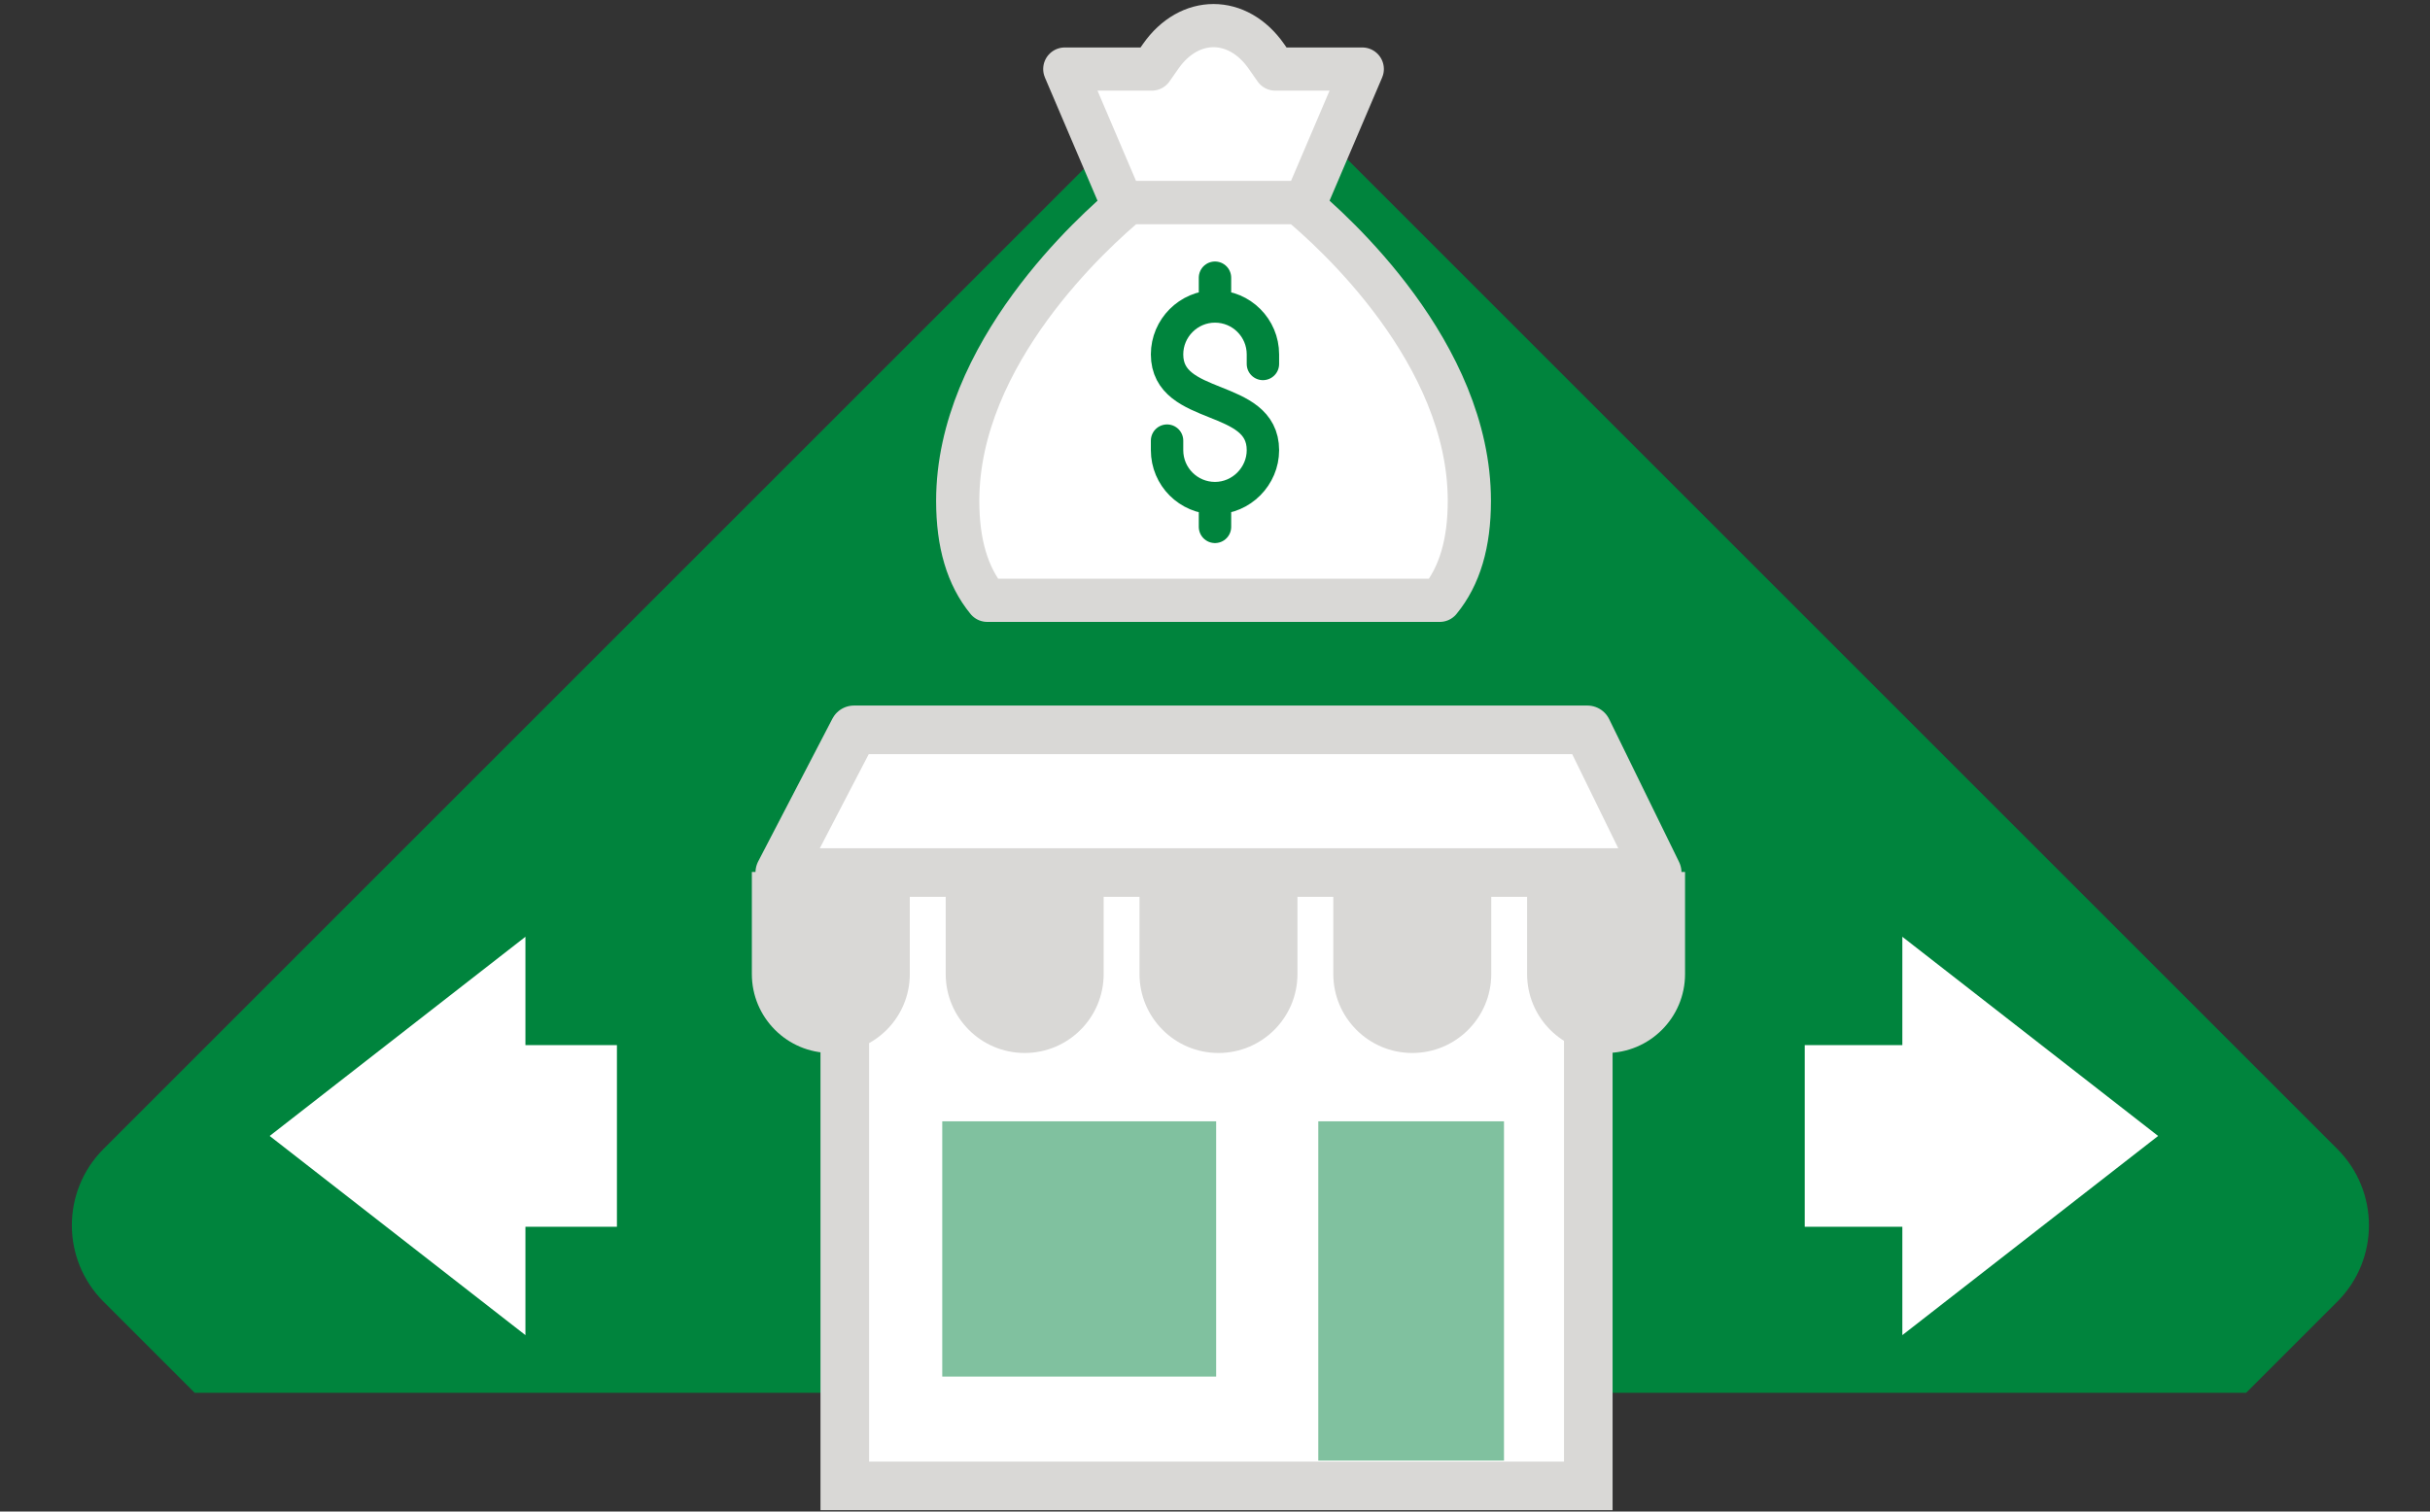
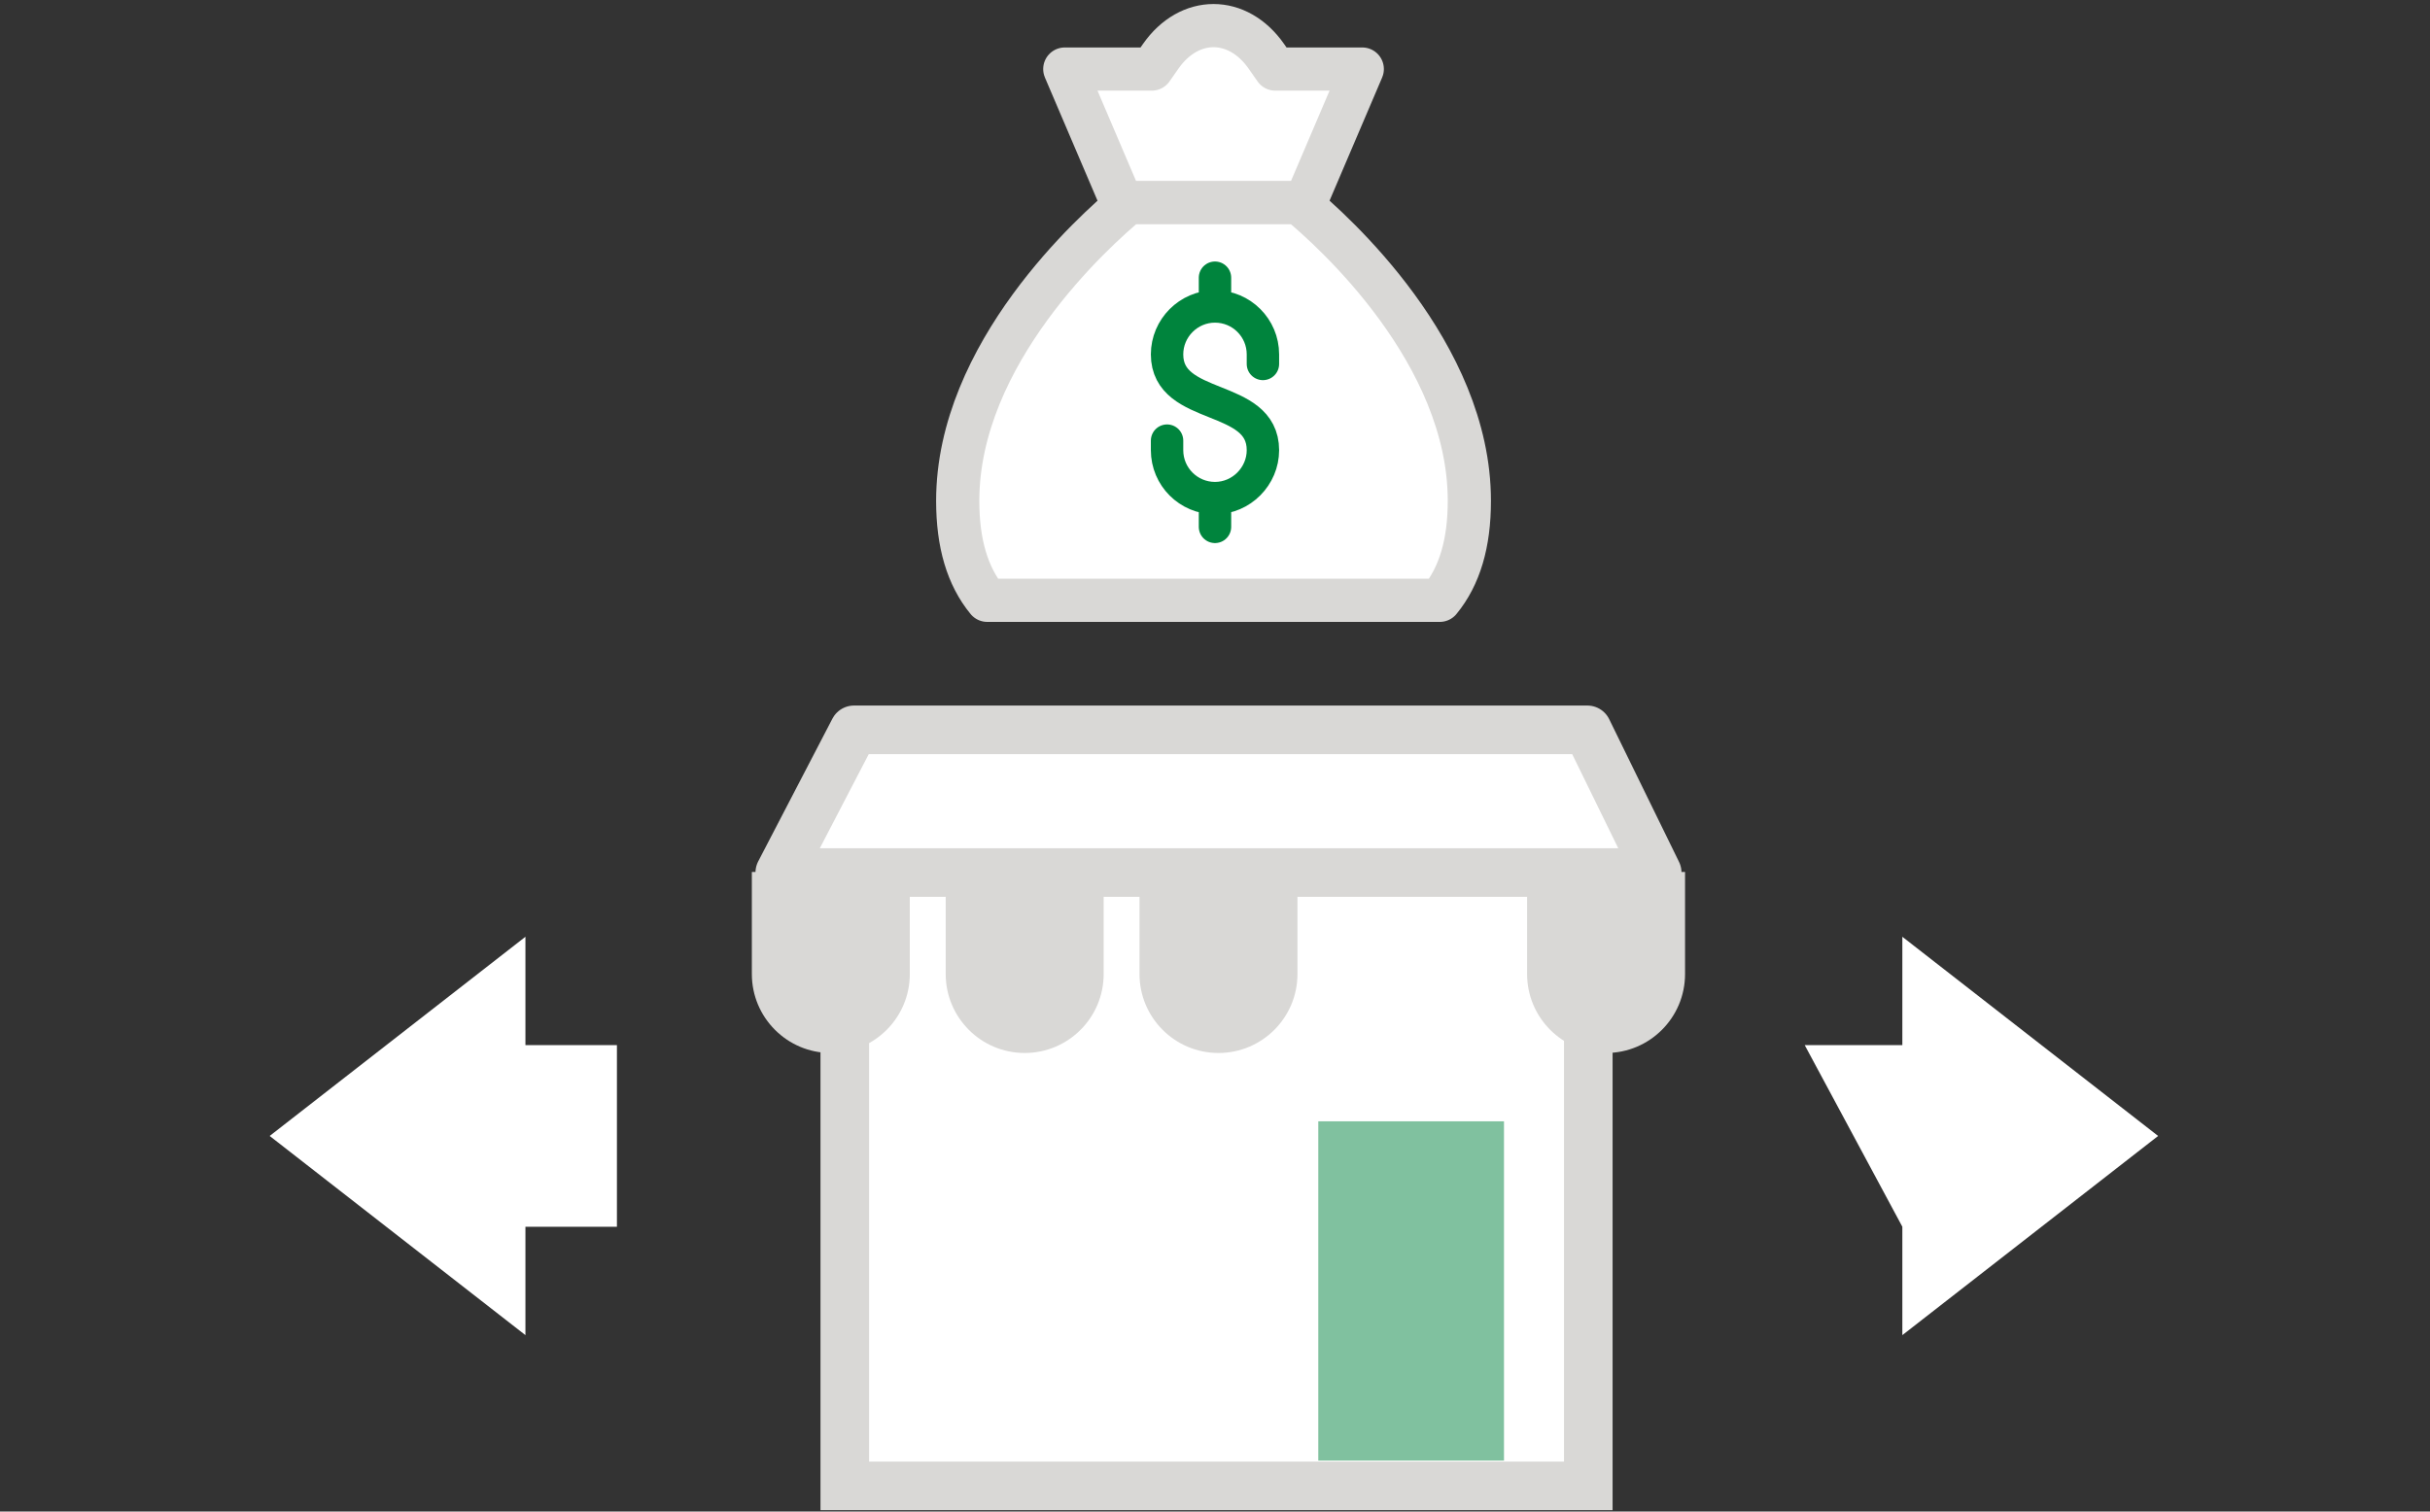
<svg xmlns="http://www.w3.org/2000/svg" width="225px" height="140px" viewBox="0 0 225 140" version="1.1">
  <rect x="0" y="0" width="225" height="140" fill="#333333" stroke="none" />
  <title>icons / large / saving growth</title>
  <g id="icons-/-large-/-saving-growth" stroke="none" stroke-width="1" fill="none" fill-rule="evenodd">
    <g id="icon-copy" transform="translate(2, 3)" fill="#00843D">
-       <path d="M16.025,126 L7.584,117.558 C3.678,113.653 3.678,107.322 7.583,103.416 C7.583,103.416 7.583,103.416 7.583,103.416 L111,-0 L111,-0 L214.417,103.416 C218.322,107.321 218.322,113.653 214.417,117.558 C214.417,117.558 214.417,117.558 214.416,117.558 L205.974,126 L205.974,126 L16.025,126 Z" id="Path" />
-     </g>
+       </g>
    <g id="arrows" transform="translate(24.265, 86.588)" fill="#FFFFFF">
      <path d="M24.386,0.175 L24.386,10.213 L32.858,10.213 L32.858,27.032 L24.386,27.031 L24.386,37.07 L0.704,18.623 L24.386,0.175 Z" id="Rectangle-2" />
-       <path d="M151.878,0.175 L175.561,18.623 L151.878,37.07 L151.878,27.031 L142.84,27.032 L142.84,10.213 L151.878,10.213 L151.878,0.175 Z" id="Rectangle-2" />
+       <path d="M151.878,0.175 L175.561,18.623 L151.878,37.07 L151.878,27.031 L142.84,10.213 L151.878,10.213 L151.878,0.175 Z" id="Rectangle-2" />
    </g>
    <g id="icons8-money_bag" transform="translate(88.444, 2)">
      <g id="Group" transform="translate(0.233, 0.372)">
        <path d="M2.736,53.228 L44.635,53.228 C46.477,50.983 47.374,47.955 47.374,44.015 C47.374,30.316 34.76,19.022 31.563,16.378 L15.814,16.378 C12.616,19.028 -1.23776545e-12,30.356 -1.23776545e-12,44.015 C-1.23776545e-12,47.955 0.897,50.983 2.736,53.228 Z" id="Path" stroke="#D9D8D6" stroke-width="4" fill="#FFFFFF" stroke-linejoin="round" />
        <path d="M23.822,23.348 L23.822,26.011 M23.822,43.763 L23.822,46.426 M19.384,38.438 L19.384,39.325 C19.384,41.776 21.372,43.763 23.822,43.763 L23.822,43.763 C26.273,43.763 28.26,41.727 28.26,39.325 C28.26,33.988 19.384,35.765 19.384,30.449 C19.384,28.019 21.372,26.011 23.822,26.011 L23.822,26.011 C26.273,26.011 28.26,27.999 28.26,30.449 L28.26,31.337" id="Shape" stroke="#00843D" stroke-width="3" stroke-linecap="round" />
        <path d="M32.186,16.378 L15.188,16.378 L9.915,4.024 L17.969,4.024 L18.79,2.851 C21.442,-0.95 25.932,-0.95 28.584,2.851 L29.404,4.024 L37.459,4.024 L32.186,16.378 Z" id="Path" stroke="#D9D8D6" stroke-width="4" fill="#FFFFFF" stroke-linejoin="round" />
      </g>
    </g>
    <g id="ui-/-graphic-/-business" transform="translate(68.903, 66.243)">
      <g id="icons8-shop" transform="translate(0.645, 0.602)">
        <polygon id="Path" stroke="#D9D8D6" stroke-width="4.5" fill="#FFFFFF" points="8.673 12.467 8.673 70.777 77.516 70.777 77.516 12.21" />
        <g id="top" transform="translate(0, 13.571)" fill="#D9D8D6">
          <path d="M0.068,0.346 L14.693,0.346 L14.693,9.797 C14.693,13.836 11.419,17.11 7.381,17.11 C3.342,17.11 0.068,13.836 0.068,9.797 L0.068,0.346 Z" id="Rectangle" />
          <path d="M18.018,0.346 L32.643,0.346 L32.643,9.797 C32.643,13.836 29.369,17.11 25.331,17.11 C21.292,17.11 18.018,13.836 18.018,9.797 L18.018,0.346 Z" id="Rectangle" />
          <path d="M35.962,0.346 L50.587,0.346 L50.587,9.797 C50.587,13.836 47.313,17.11 43.275,17.11 C39.236,17.11 35.962,13.836 35.962,9.797 L35.962,0.346 Z" id="Rectangle" />
-           <path d="M53.906,0.346 L68.531,0.346 L68.531,9.797 C68.531,13.836 65.257,17.11 61.218,17.11 C57.18,17.11 53.906,13.836 53.906,9.797 L53.906,0.346 Z" id="Rectangle" />
          <path d="M71.85,0.346 L86.475,0.346 L86.475,9.797 C86.475,13.836 83.201,17.11 79.162,17.11 C75.124,17.11 71.85,13.836 71.85,9.797 L71.85,0.346 Z" id="Rectangle" />
        </g>
        <polygon id="Rectangle" stroke="#D9D8D6" stroke-width="4.5" fill="#FFFFFF" stroke-linejoin="round" points="9.525 0.752 77.429 0.752 83.896 13.97 2.654 13.97" />
      </g>
-       <polygon id="Rectangle" fill="#80C19F" points="18.343 37.612 43.704 37.612 43.704 61.254 18.343 61.254" />
      <polygon id="Rectangle" fill="#80C19F" points="53.161 37.612 70.355 37.612 70.355 69.034 53.161 69.034" />
    </g>
  </g>
</svg>